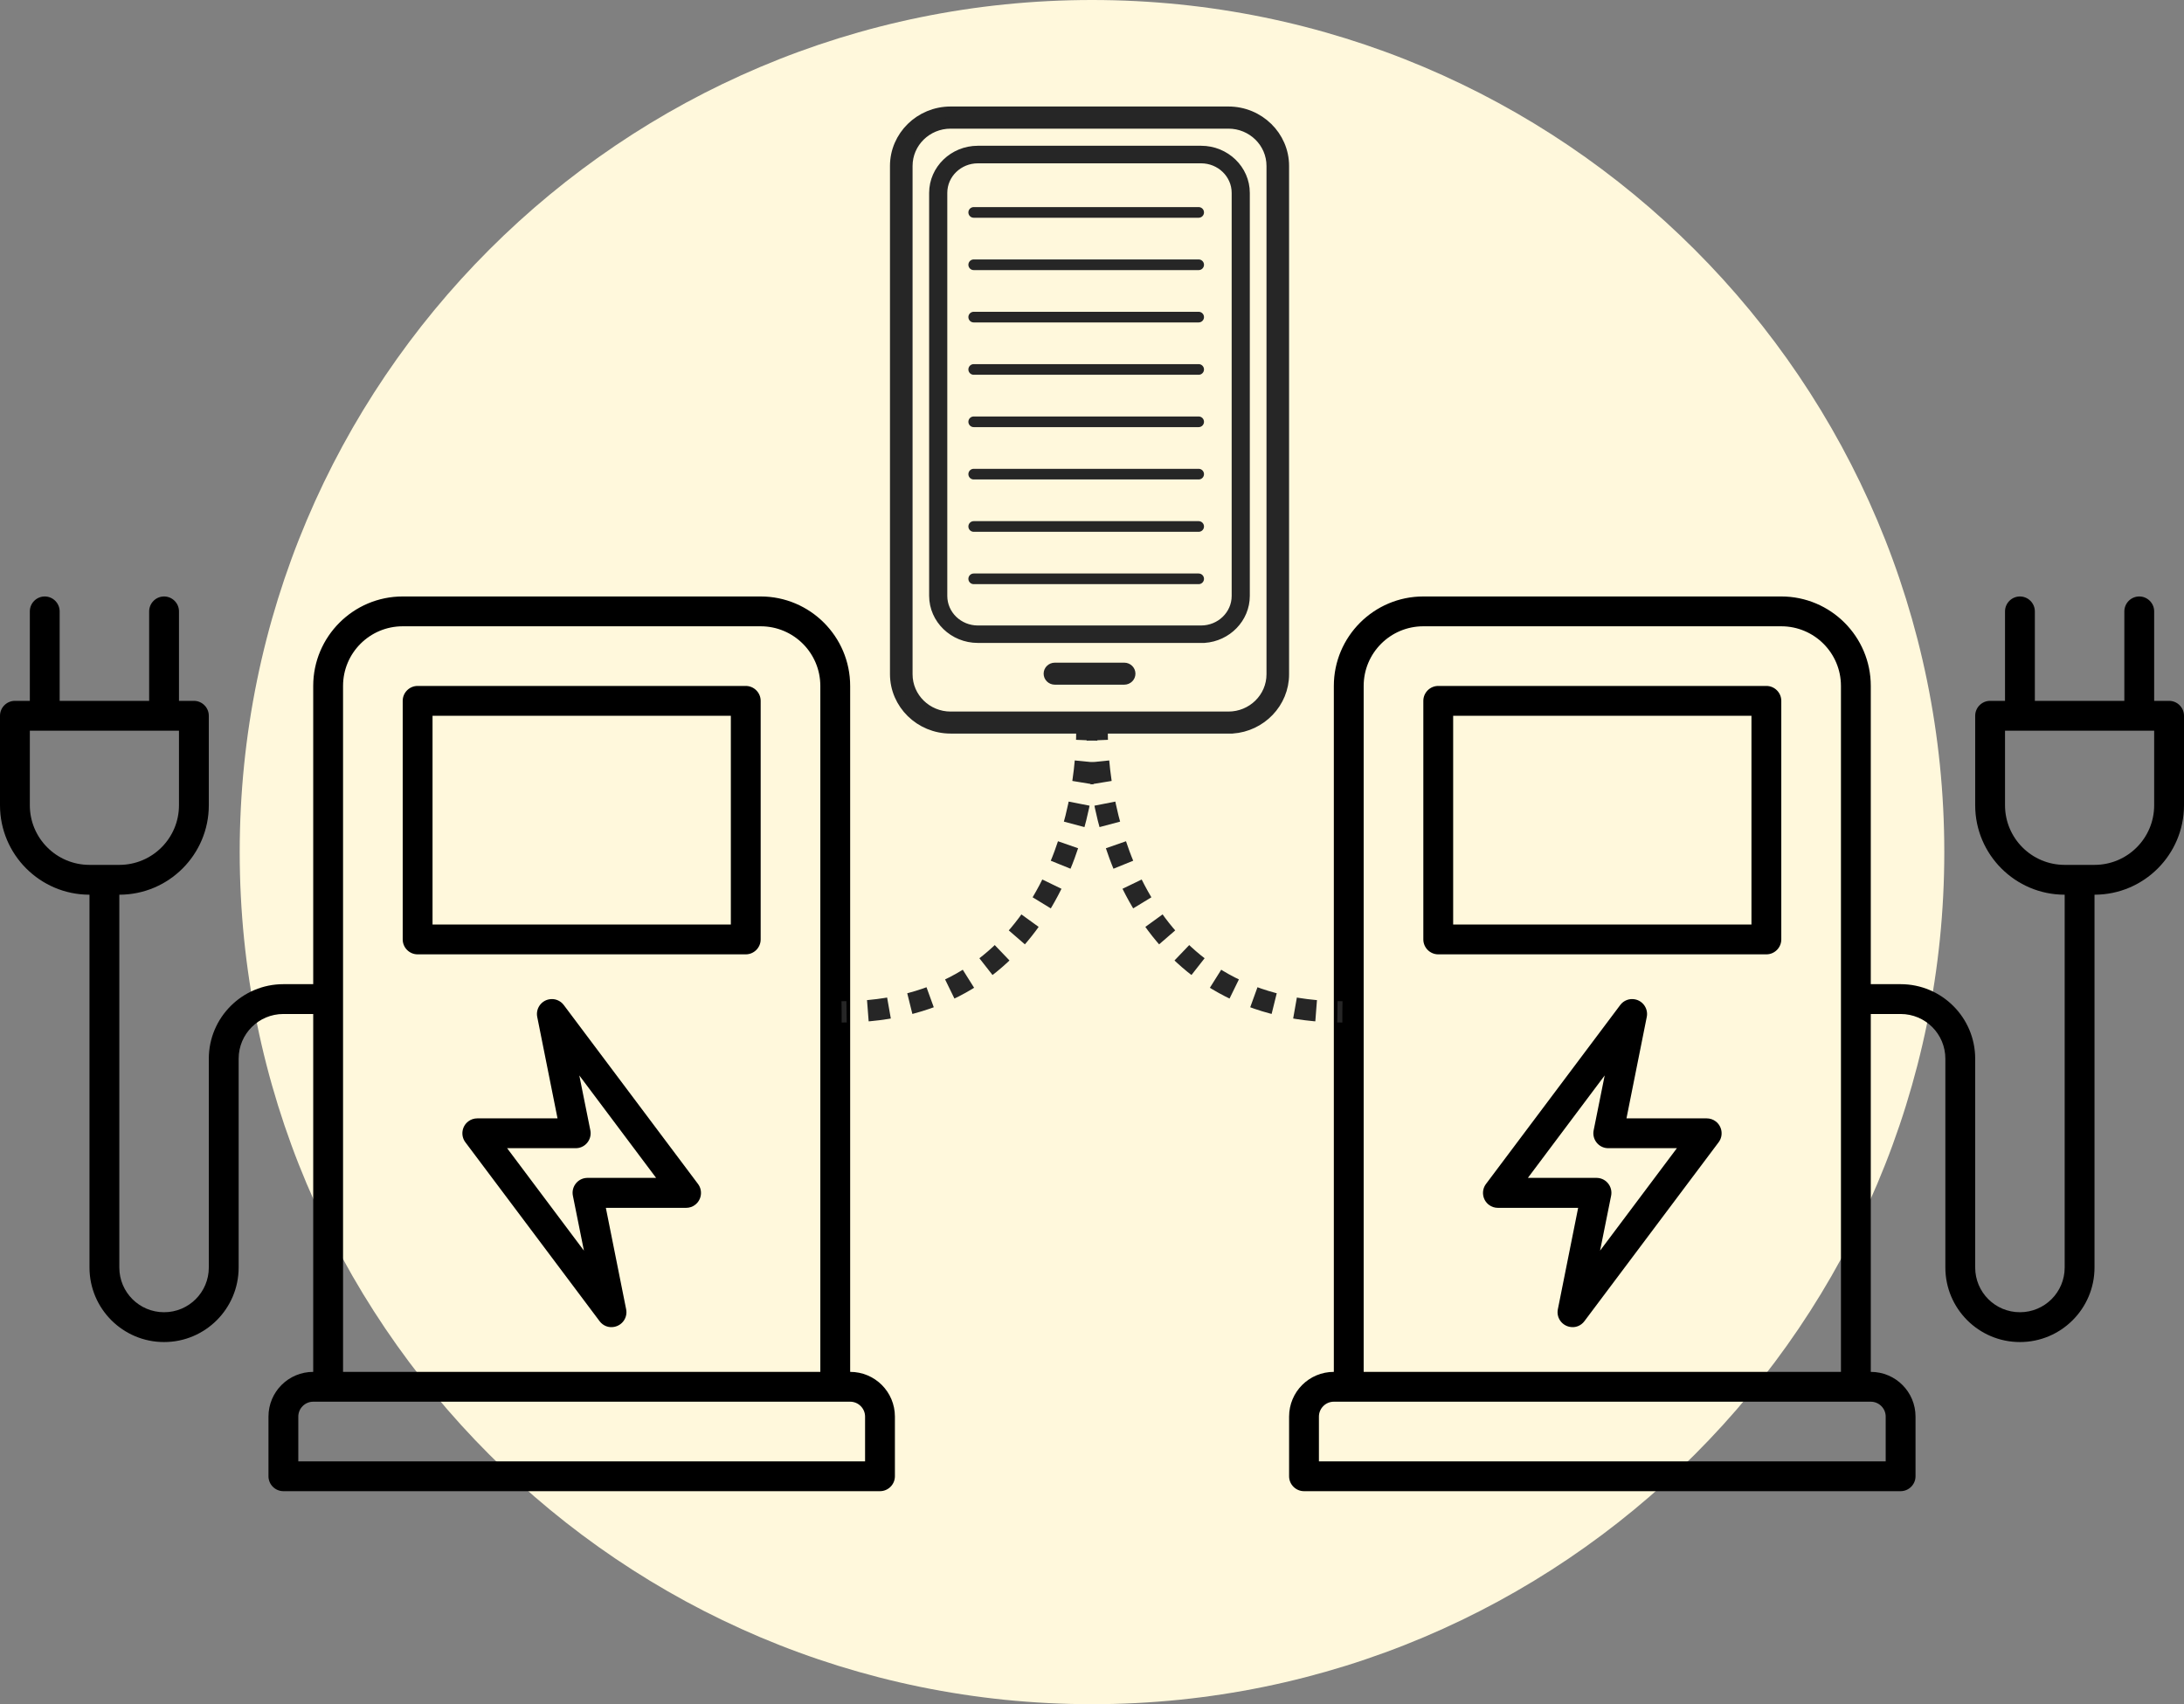
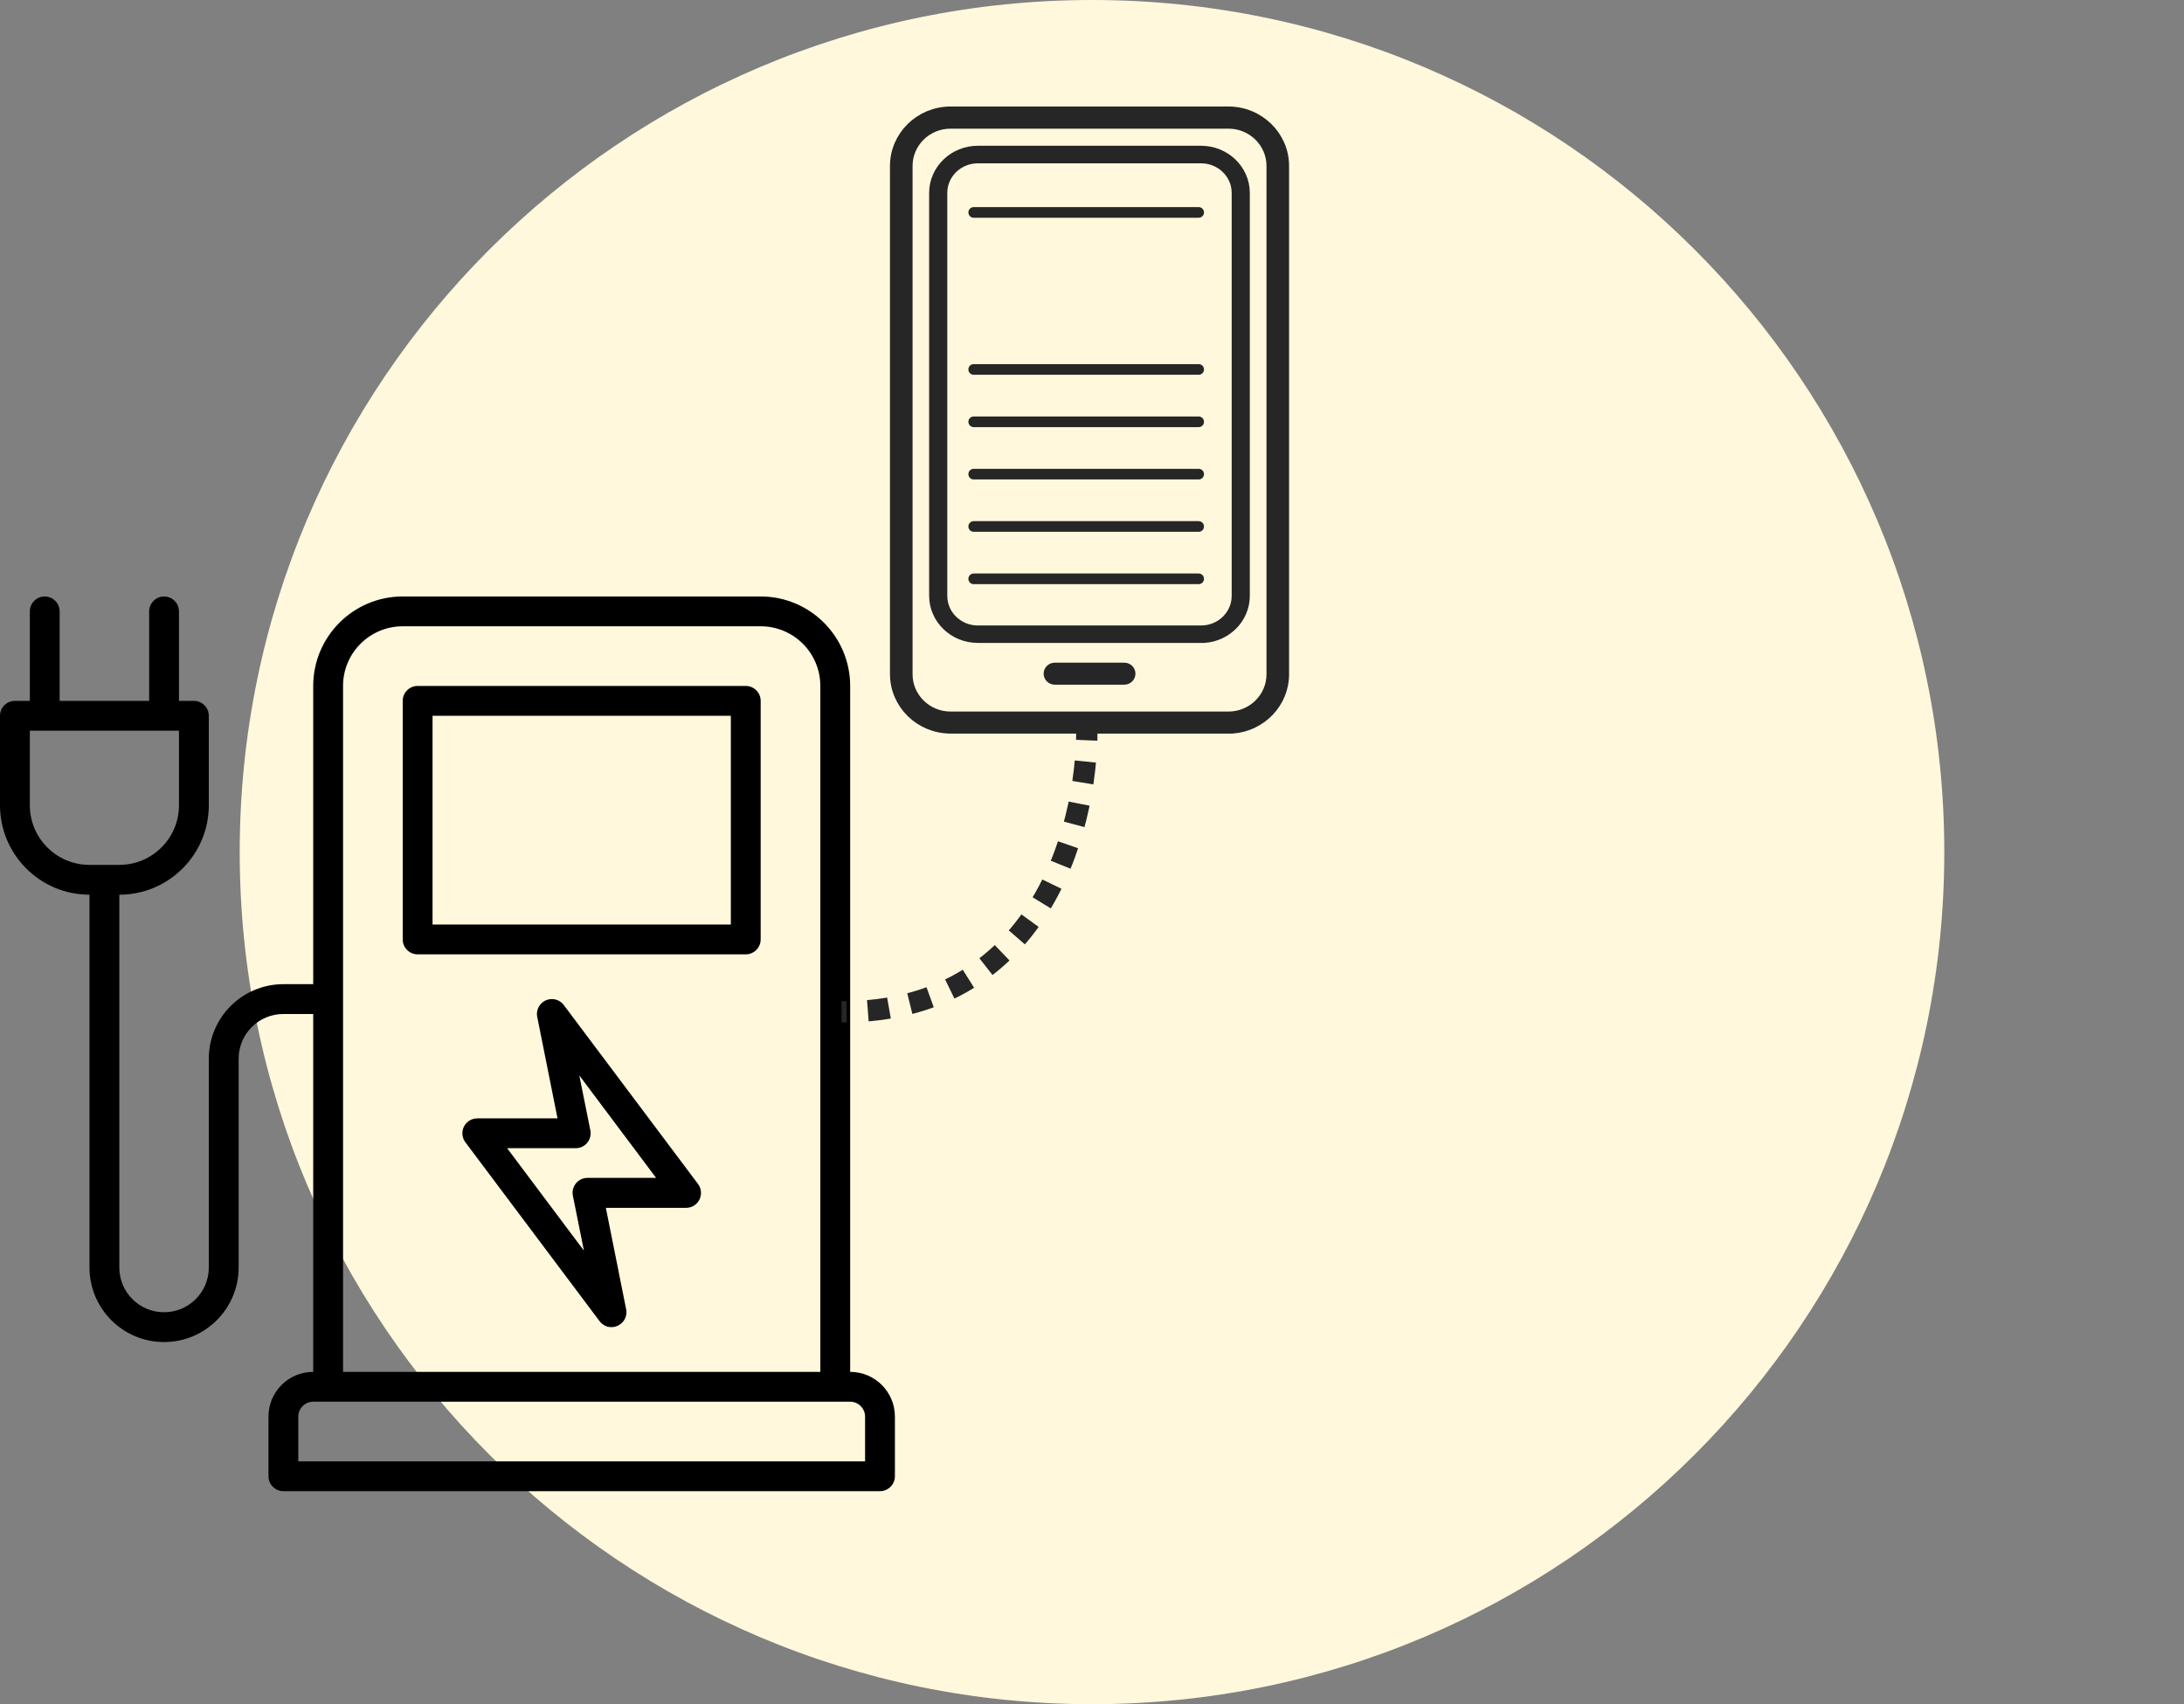
<svg xmlns="http://www.w3.org/2000/svg" width="205" height="160" viewBox="0 0 205 160" fill="none">
  <rect x="0" y="0" width="205" height="160" fill="#808080" stroke="none" />
  <path d="M102.5 160C146.683 160 182.5 124.183 182.5 80C182.5 35.817 146.683 0 102.5 0C58.317 0 22.5 35.817 22.5 80C22.5 124.183 58.317 160 102.5 160Z" fill="#FFF8DC" />
  <g clip-path="url(#clip0_4621_471)">
-     <path d="M165.8 64.4H135C134.23 64.4 133.6 65.03 133.6 65.8V88.2C133.6 88.97 134.23 89.6 135 89.6H165.8C166.57 89.6 167.2 88.97 167.2 88.2V65.8C167.2 65.03 166.57 64.4 165.8 64.4ZM164.4 86.8H136.4V67.2H164.4V86.8ZM203.6 65.8H202.2V57.4C202.2 56.63 201.57 56 200.8 56C200.03 56 199.4 56.63 199.4 57.4V65.8H191V57.4C191 56.63 190.37 56 189.6 56C188.83 56 188.2 56.63 188.2 57.4V65.8H186.8C186.03 65.8 185.4 66.43 185.4 67.2V75.6C185.4 80.234 189.166 84 193.8 84V119C193.8 121.324 191.924 123.2 189.6 123.2C187.276 123.2 185.4 121.324 185.4 119V99.4C185.4 95.536 182.264 92.4 178.4 92.4H175.6V64.4C175.6 59.766 171.834 56 167.2 56H133.6C128.966 56 125.2 59.766 125.2 64.4V128.8C122.876 128.8 121 130.676 121 133V138.6C121 139.37 121.63 140 122.4 140H178.4C179.17 140 179.8 139.37 179.8 138.6V133C179.8 130.676 177.924 128.8 175.6 128.8V95.2H178.4C180.724 95.2 182.6 97.076 182.6 99.4V119C182.6 122.864 185.736 126 189.6 126C193.464 126 196.6 122.864 196.6 119V84C201.234 84 205 80.234 205 75.6V67.2C205 66.43 204.37 65.8 203.6 65.8ZM177 133V137.2H123.8V133C123.8 132.23 124.43 131.6 125.2 131.6H175.6C176.37 131.6 177 132.23 177 133ZM128 128.8V64.4C128 61.306 130.506 58.8 133.6 58.8H167.2C170.294 58.8 172.8 61.306 172.8 64.4V128.8H128ZM202.2 75.6C202.2 78.694 199.694 81.2 196.6 81.2H193.8C190.706 81.2 188.2 78.694 188.2 75.6V68.6H202.2V75.6ZM160.2 105H152.668L154.572 95.48C154.726 94.724 154.236 93.982 153.48 93.828C152.948 93.716 152.402 93.926 152.08 94.36L139.48 111.16C139.018 111.776 139.144 112.658 139.76 113.12C139.998 113.302 140.292 113.4 140.6 113.4H148.132L146.228 122.92C146.074 123.676 146.564 124.418 147.334 124.572C147.866 124.684 148.398 124.474 148.72 124.04L161.32 107.24C161.782 106.624 161.656 105.742 161.04 105.28C160.802 105.098 160.508 105 160.2 105ZM150.19 117.418L151.226 112.266C151.38 111.51 150.89 110.768 150.134 110.614C150.05 110.6 149.952 110.586 149.854 110.586H143.414L150.624 100.968L149.588 106.12C149.434 106.876 149.924 107.618 150.68 107.772C150.764 107.786 150.862 107.8 150.96 107.8H157.4L150.19 117.418Z" fill="black" />
-   </g>
+     </g>
  <g clip-path="url(#clip1_4621_471)">
    <path d="M39.2 64.4H70C70.77 64.4 71.4 65.03 71.4 65.8V88.2C71.4 88.97 70.77 89.6 70 89.6H39.2C38.43 89.6 37.8 88.97 37.8 88.2V65.8C37.8 65.03 38.43 64.4 39.2 64.4ZM40.6 86.8H68.6V67.2H40.6V86.8ZM1.4 65.8H2.8V57.4C2.8 56.63 3.43 56 4.2 56C4.97 56 5.6 56.63 5.6 57.4V65.8H14V57.4C14 56.63 14.63 56 15.4 56C16.17 56 16.8 56.63 16.8 57.4V65.8H18.2C18.97 65.8 19.6 66.43 19.6 67.2V75.6C19.6 80.234 15.834 84 11.2 84V119C11.2 121.324 13.076 123.2 15.4 123.2C17.724 123.2 19.6 121.324 19.6 119V99.4C19.6 95.536 22.736 92.4 26.6 92.4H29.4V64.4C29.4 59.766 33.166 56 37.8 56H71.4C76.034 56 79.8 59.766 79.8 64.4V128.8C82.124 128.8 84 130.676 84 133V138.6C84 139.37 83.37 140 82.6 140H26.6C25.83 140 25.2 139.37 25.2 138.6V133C25.2 130.676 27.076 128.8 29.4 128.8V95.2H26.6C24.276 95.2 22.4 97.076 22.4 99.4V119C22.4 122.864 19.264 126 15.4 126C11.536 126 8.4 122.864 8.4 119V84C3.766 84 0 80.234 0 75.6V67.2C0 66.43 0.63 65.8 1.4 65.8ZM28 133V137.2H81.2V133C81.2 132.23 80.57 131.6 79.8 131.6H29.4C28.63 131.6 28 132.23 28 133ZM77 128.8V64.4C77 61.306 74.494 58.8 71.4 58.8H37.8C34.706 58.8 32.2 61.306 32.2 64.4V128.8H77ZM2.8 75.6C2.8 78.694 5.306 81.2 8.4 81.2H11.2C14.294 81.2 16.8 78.694 16.8 75.6V68.6H2.8V75.6ZM44.8 105H52.332L50.428 95.48C50.274 94.724 50.764 93.982 51.52 93.828C52.052 93.716 52.598 93.926 52.92 94.36L65.52 111.16C65.982 111.776 65.856 112.658 65.24 113.12C65.002 113.302 64.708 113.4 64.4 113.4H56.868L58.772 122.92C58.926 123.676 58.436 124.418 57.666 124.572C57.134 124.684 56.602 124.474 56.28 124.04L43.68 107.24C43.218 106.624 43.344 105.742 43.96 105.28C44.198 105.098 44.492 105 44.8 105ZM54.81 117.418L53.774 112.266C53.62 111.51 54.11 110.768 54.866 110.614C54.95 110.6 55.048 110.586 55.146 110.586H61.586L54.376 100.968L55.412 106.12C55.566 106.876 55.076 107.618 54.32 107.772C54.236 107.786 54.138 107.8 54.04 107.8H47.6L54.81 117.418Z" fill="black" />
  </g>
  <path d="M120.499 63.303C120.499 65.976 118.37 68.189 115.669 68.372H115.307H89.229C86.358 68.372 84.037 66.082 84.037 63.291V15.581C84.037 12.79 86.358 10.5 89.229 10.5H115.307C118.178 10.5 120.499 12.79 120.499 15.581V63.303ZM89.229 11.579C86.99 11.579 85.158 13.362 85.158 15.581V63.303C85.158 65.522 86.99 67.305 89.229 67.305H115.307C117.546 67.305 119.379 65.522 119.379 63.303V15.581C119.379 13.362 117.546 11.579 115.307 11.579H89.229Z" fill="#262626" stroke="#262626" />
  <path d="M116.813 55.947C116.813 58.003 115.152 59.719 113.027 59.862H112.74H91.786C89.526 59.862 87.713 58.085 87.713 55.938V18.11C87.713 15.963 89.526 14.185 91.786 14.185H112.74C115 14.185 116.813 15.963 116.813 18.11V55.947ZM91.786 14.834C89.942 14.834 88.417 16.286 88.417 18.11V55.947C88.417 57.772 89.942 59.224 91.786 59.224H112.74C114.585 59.224 116.11 57.772 116.11 55.947V18.11C116.11 16.286 114.585 14.834 112.74 14.834H91.786Z" fill="#262626" stroke="#262626" />
  <path d="M105.524 63.782H99.014C98.698 63.782 98.46 63.535 98.46 63.249C98.46 62.962 98.698 62.715 99.014 62.715H105.524C105.84 62.715 106.078 62.962 106.078 63.249C106.078 63.535 105.84 63.782 105.524 63.782Z" fill="#262626" stroke="#262626" />
  <line x1="91.397" y1="19.943" x2="112.512" y2="19.943" stroke="#262626" stroke-linecap="round" />
-   <line x1="91.397" y1="24.858" x2="112.512" y2="24.858" stroke="#262626" stroke-linecap="round" />
-   <line x1="91.397" y1="29.772" x2="112.512" y2="29.772" stroke="#262626" stroke-linecap="round" />
  <line x1="91.397" y1="34.686" x2="112.512" y2="34.686" stroke="#262626" stroke-linecap="round" />
  <line x1="91.397" y1="39.601" x2="112.512" y2="39.601" stroke="#262626" stroke-linecap="round" />
  <line x1="91.397" y1="44.515" x2="112.512" y2="44.515" stroke="#262626" stroke-linecap="round" />
  <line x1="91.397" y1="49.429" x2="112.512" y2="49.429" stroke="#262626" stroke-linecap="round" />
  <line x1="91.397" y1="54.344" x2="112.512" y2="54.344" stroke="#262626" stroke-linecap="round" />
-   <path d="M103 67.5C102.666 76.667 106.8 95 126 95" stroke="#262626" stroke-width="2" stroke-dasharray="2 2" />
  <path d="M102 67.5C102.334 76.667 98.2 95 79 95" stroke="#262626" stroke-width="2" stroke-dasharray="2 2" />
  <defs>
    <clipPath id="clip0_4621_471">
      <rect width="84" height="84" fill="white" transform="translate(121 56)" />
    </clipPath>
    <clipPath id="clip1_4621_471">
      <rect width="84" height="84" fill="white" transform="matrix(-1 0 0 1 84 56)" />
    </clipPath>
  </defs>
</svg>